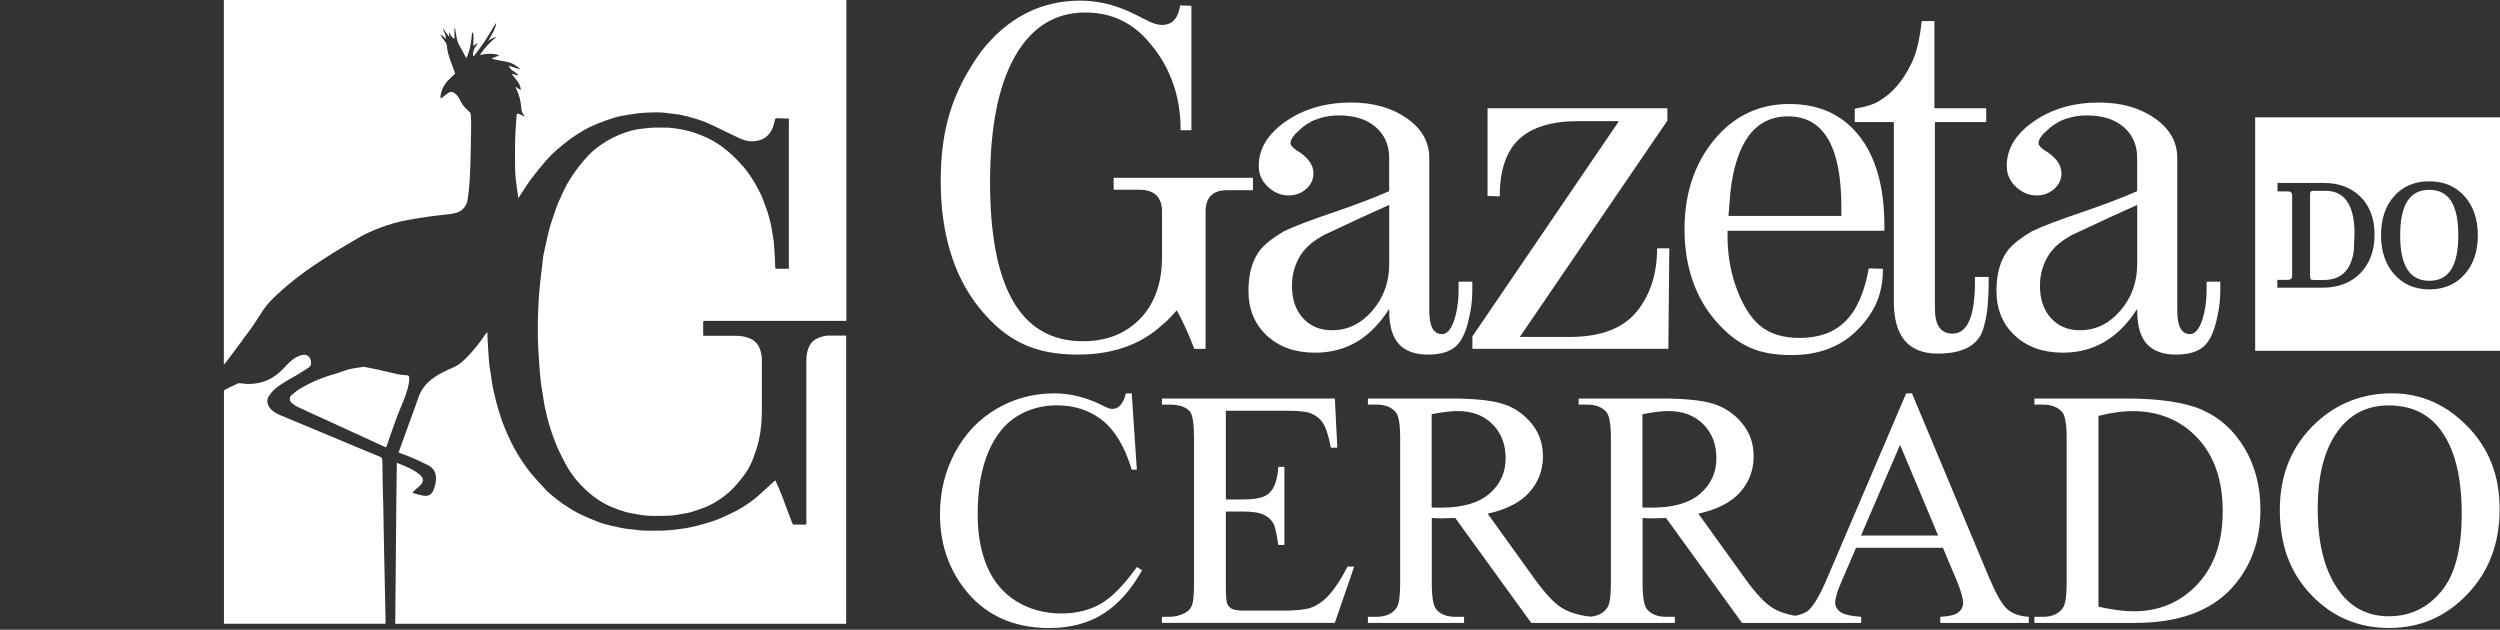
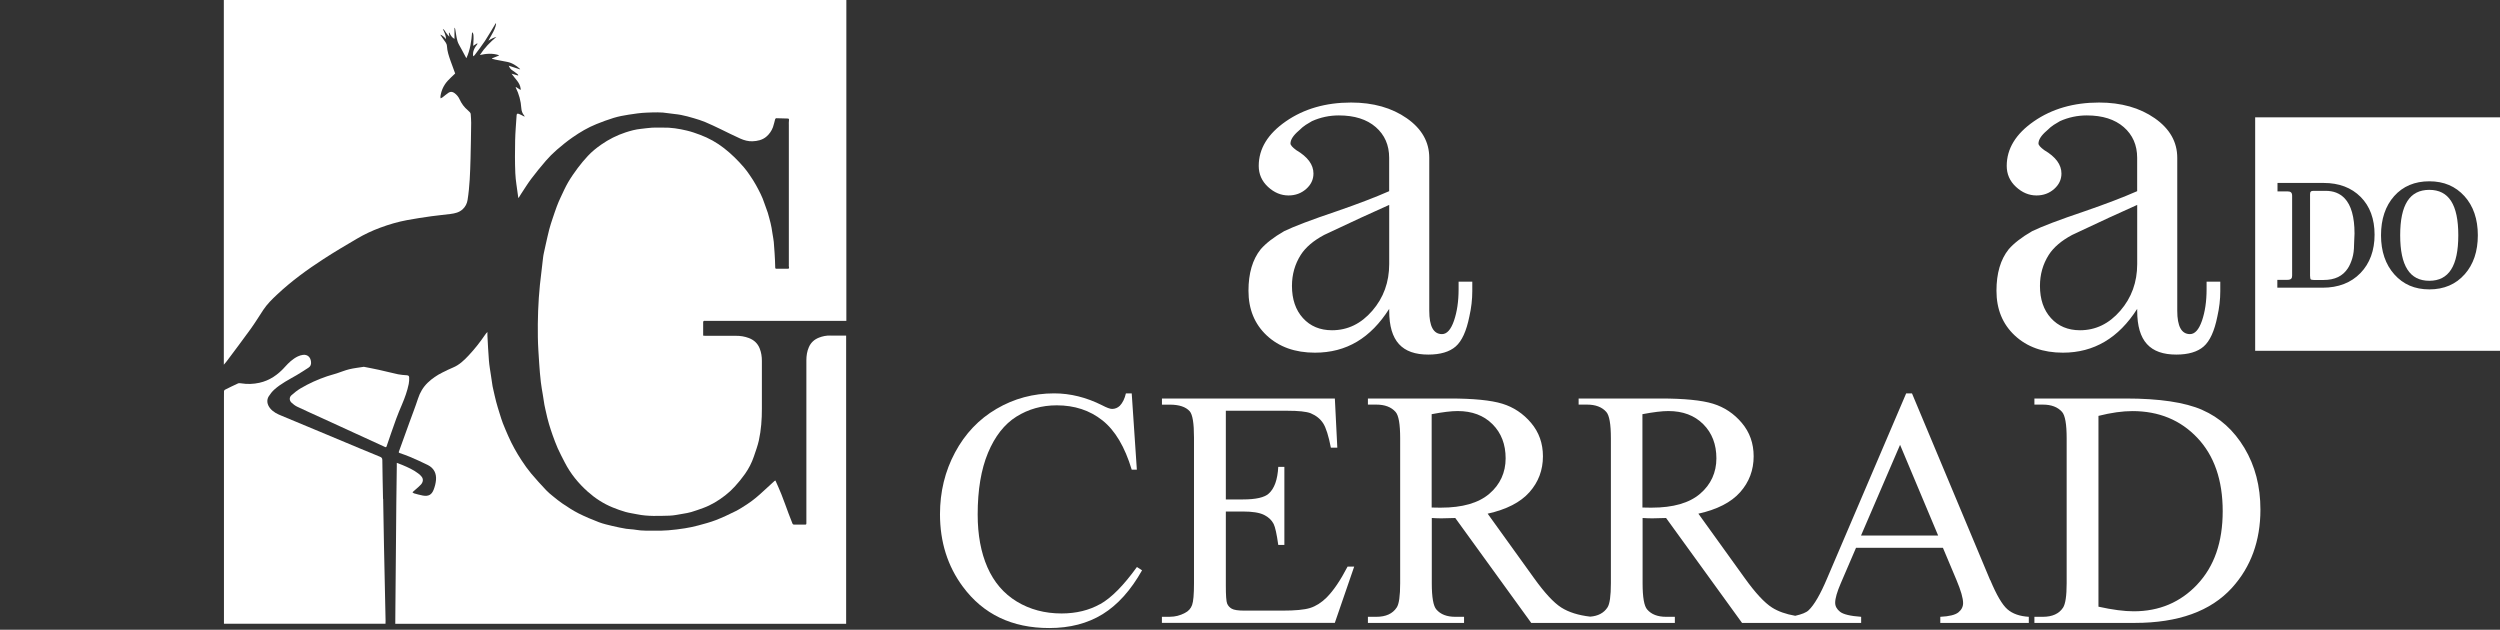
<svg xmlns="http://www.w3.org/2000/svg" width="659" height="166" viewBox="0 0 659 166" fill="none">
  <rect x="0" y="0" width="659" height="166" fill="#333333" stroke="none" />
  <path d="M59 0C59 3.491 59 6.983 59 10.486C59 37.505 59 64.524 59 91.543C59 93.049 59 94.544 59 96.13C59.285 95.787 59.559 95.514 59.787 95.194C61.886 92.376 64.019 89.569 66.072 86.716C67.247 85.085 68.296 83.362 69.403 81.685C70.418 80.156 71.719 78.878 73.053 77.634C76.806 74.108 80.958 71.085 85.27 68.289C88.144 66.418 91.11 64.672 94.064 62.938C96.015 61.785 98.068 60.816 100.201 60.028C102.528 59.161 104.912 58.465 107.365 58.009C109.464 57.621 111.574 57.301 113.684 57.005C115.372 56.765 117.083 56.628 118.772 56.4C119.924 56.252 121.053 56.001 121.966 55.156C122.696 54.483 123.106 53.639 123.255 52.692C123.825 49.109 123.928 45.492 124.03 41.886C124.121 38.714 124.156 35.531 124.201 32.359C124.201 31.583 124.133 30.807 124.076 30.031C124.064 29.883 123.962 29.723 123.871 29.609C123.699 29.415 123.517 29.233 123.312 29.061C122.365 28.274 121.669 27.316 121.156 26.198C120.848 25.524 120.403 24.977 119.798 24.532C119.296 24.166 118.772 24.098 118.27 24.418C117.699 24.783 117.198 25.25 116.65 25.661C116.502 25.775 116.308 25.844 116.137 25.924C116.125 25.741 116.08 25.547 116.102 25.376C116.331 23.824 116.969 22.444 118.03 21.28C118.623 20.629 119.296 20.036 119.981 19.374C119.593 18.313 119.171 17.195 118.772 16.065C118.327 14.787 117.882 13.509 117.813 12.14C117.779 11.399 117.243 10.919 116.878 10.349C116.616 9.938 116.296 9.562 116.045 9.128C116.696 9.333 117.129 9.813 117.574 10.315C117.563 9.322 117.129 8.489 116.718 7.622C117.175 7.804 117.3 8.295 117.574 8.626C117.871 8.98 118.099 9.368 118.452 9.71C118.407 9.368 118.361 9.014 118.315 8.672C118.361 8.649 118.407 8.615 118.452 8.592C118.76 9.288 119.137 9.915 119.798 10.258V7.359C119.798 7.359 119.867 7.337 119.89 7.337C119.924 7.462 119.981 7.576 120.004 7.713C120.186 8.752 120.3 9.801 120.585 10.817C120.779 11.513 121.213 12.14 121.555 12.791C121.954 13.555 122.376 14.308 122.775 15.061C122.821 15.141 122.844 15.232 122.947 15.324C123.939 13.167 124.27 10.851 124.441 8.5C124.772 8.729 124.84 8.98 124.829 10.258C124.829 10.862 124.76 11.467 124.726 12.083C125.057 11.878 125.399 11.661 125.741 11.444C125.787 11.479 125.832 11.513 125.89 11.547C125.148 12.494 124.521 13.487 124.726 14.845C124.886 14.719 125.034 14.65 125.114 14.536C126.026 13.304 126.973 12.095 127.817 10.817C128.81 9.311 129.699 7.736 130.635 6.196C130.658 6.161 130.692 6.15 130.726 6.116C130.863 6.344 130.555 7.382 130.007 8.432C129.62 9.174 129.186 9.904 128.73 10.737C129.426 10.258 130.11 9.915 130.863 9.721C129.197 11.102 127.715 12.62 126.494 14.502C128.217 14.114 129.87 14 131.49 14.536C131.49 14.582 131.49 14.616 131.49 14.662C130.886 14.902 130.293 15.141 129.688 15.381C129.688 15.415 129.688 15.449 129.688 15.483C129.973 15.563 130.258 15.655 130.555 15.712C131.627 15.917 132.711 16.1 133.772 16.328C135.015 16.59 136.042 17.252 136.977 18.073C137.011 18.108 137.034 18.153 137.125 18.302C136.064 17.959 135.118 17.651 134.114 17.32C134.319 17.845 134.593 18.256 135.072 18.553C135.551 18.861 135.996 19.226 136.452 19.568C136.543 19.637 136.589 19.751 136.612 19.922C136.053 19.762 135.494 19.602 134.844 19.42C135.745 20.744 137.045 21.725 137.251 23.379C137.251 23.459 137.251 23.539 137.228 23.721C136.783 23.436 136.384 23.185 135.962 22.911C135.962 23.014 135.939 23.071 135.962 23.105C136.817 24.817 137.296 26.62 137.422 28.537C137.467 29.244 137.696 29.906 138.175 30.453C138.232 30.522 138.266 30.602 138.255 30.762C138.163 30.704 138.072 30.647 137.981 30.602C137.57 30.396 137.171 30.157 136.737 30.009C136.35 29.872 136.201 30.009 136.178 30.408C136.042 32.599 135.836 34.778 135.791 36.969C135.734 39.855 135.711 42.754 135.836 45.64C135.916 47.603 136.293 49.554 136.532 51.505C136.555 51.699 136.566 51.882 136.601 52.075C136.601 52.098 136.646 52.11 136.715 52.155C136.931 51.813 137.125 51.471 137.342 51.14C138.22 49.816 139.053 48.447 140.011 47.169C141.254 45.526 142.555 43.917 143.901 42.365C144.791 41.339 145.749 40.38 146.775 39.49C148.11 38.338 149.479 37.22 150.927 36.215C152.901 34.846 154.965 33.614 157.213 32.713C158.718 32.108 160.235 31.537 161.775 31.07C163.064 30.682 164.387 30.431 165.722 30.225C167.296 29.974 168.893 29.746 170.479 29.689C172.372 29.62 174.277 29.518 176.182 29.849C177.289 30.031 178.406 30.077 179.502 30.294C180.642 30.511 181.783 30.83 182.901 31.161C183.905 31.457 184.908 31.766 185.867 32.165C187.258 32.747 188.627 33.409 189.984 34.059C191.707 34.881 193.406 35.77 195.152 36.535C196.155 36.98 197.239 37.288 198.368 37.242C199.657 37.185 200.924 36.923 201.962 36.067C202.783 35.383 203.387 34.515 203.752 33.523C204.003 32.838 204.129 32.108 204.334 31.412C204.368 31.309 204.505 31.161 204.596 31.161C205.577 31.172 206.57 31.218 207.551 31.241C207.893 31.241 208.041 31.321 207.973 31.72C207.904 32.131 207.939 32.564 207.939 32.986C207.939 45.241 207.939 57.484 207.939 69.738C207.939 69.944 207.904 70.16 207.961 70.354C208.098 70.811 207.87 70.856 207.505 70.845C206.57 70.834 205.646 70.845 204.711 70.845C204.414 70.845 204.346 70.765 204.346 70.446C204.334 69.213 204.254 67.981 204.186 66.76C204.129 65.768 204.06 64.763 203.969 63.782C203.901 63.086 203.752 62.402 203.65 61.717C203.558 61.169 203.49 60.61 203.387 60.063C203.308 59.652 203.228 59.23 203.125 58.819C202.885 57.917 202.669 57.005 202.395 56.103C202.133 55.259 201.768 54.437 201.494 53.582C200.958 51.893 200.125 50.341 199.281 48.789C198.79 47.888 198.22 47.032 197.65 46.188C197.148 45.458 196.635 44.727 196.053 44.066C195.277 43.176 194.479 42.297 193.623 41.476C192.745 40.631 191.821 39.81 190.851 39.057C188.946 37.573 186.848 36.398 184.589 35.554C183.437 35.12 182.262 34.709 181.064 34.424C178.965 33.922 176.844 33.58 174.665 33.637C173.764 33.66 172.851 33.603 171.95 33.648C170.946 33.705 169.943 33.865 168.939 33.968C167.547 34.105 166.213 34.47 164.889 34.903C162.597 35.656 160.464 36.74 158.479 38.121C157.201 39.011 156.003 39.981 154.954 41.11C154.019 42.114 153.129 43.176 152.308 44.271C151.407 45.48 150.54 46.724 149.775 48.025C149.023 49.314 148.418 50.684 147.779 52.041C147.414 52.806 147.083 53.582 146.787 54.369C146.388 55.43 146.034 56.514 145.669 57.587C145.361 58.522 145.042 59.469 144.791 60.428C144.46 61.706 144.186 62.995 143.889 64.284C143.707 65.083 143.536 65.87 143.365 66.669C143.273 67.091 143.194 67.525 143.148 67.958C142.863 70.32 142.578 72.671 142.327 75.044C141.859 79.642 141.711 84.252 141.779 88.873C141.813 91.189 141.985 93.494 142.133 95.81C142.235 97.453 142.384 99.085 142.566 100.717C142.692 101.835 142.908 102.953 143.091 104.071C143.228 104.95 143.353 105.828 143.502 106.695C143.57 107.129 143.684 107.551 143.775 107.973C143.935 108.704 144.095 109.422 144.277 110.153C144.414 110.7 144.551 111.248 144.722 111.796C145.019 112.743 145.304 113.701 145.646 114.637C146.08 115.824 146.502 117.01 147.015 118.163C147.585 119.429 148.235 120.661 148.874 121.905C150.391 124.86 152.456 127.393 154.92 129.595C156.87 131.341 159.061 132.767 161.502 133.76C162.608 134.217 163.737 134.616 164.889 134.947C165.893 135.232 166.943 135.358 167.969 135.574C170.787 136.156 173.638 135.996 176.479 135.928C177.665 135.894 178.851 135.62 180.038 135.426C180.779 135.3 181.521 135.186 182.228 134.97C183.277 134.662 184.315 134.285 185.353 133.908C187.475 133.133 189.391 131.969 191.159 130.588C192.072 129.881 192.939 129.082 193.714 128.226C194.673 127.177 195.585 126.058 196.406 124.895C197.387 123.491 198.174 121.962 198.722 120.33C199.19 118.938 199.714 117.546 200.034 116.109C200.638 113.336 200.844 110.518 200.832 107.677C200.821 103.501 200.832 99.313 200.832 95.137C200.832 94.007 200.673 92.901 200.251 91.851C199.726 90.516 198.733 89.603 197.387 89.101C196.292 88.69 195.163 88.508 193.988 88.519C191.308 88.542 188.616 88.519 185.935 88.519C185.752 88.519 185.559 88.496 185.353 88.474C185.353 87.23 185.353 86.02 185.353 84.822C185.353 84.743 185.49 84.617 185.581 84.583C185.718 84.549 185.878 84.583 186.026 84.583C198.323 84.583 210.631 84.583 222.927 84.583C222.984 84.583 223.041 84.583 223.098 84.583V0H59Z" fill="white" />
  <path d="M218.868 88.451C217.83 88.428 216.837 88.622 215.879 88.999C214.681 89.467 213.769 90.266 213.233 91.475C212.731 92.593 212.56 93.78 212.56 94.978C212.56 109.309 212.56 123.64 212.56 137.971C212.56 138.211 212.457 138.29 212.252 138.29C211.248 138.29 210.256 138.29 209.252 138.29C209.138 138.29 208.955 138.153 208.91 138.051C208.556 137.184 208.225 136.316 207.894 135.438C207.256 133.726 206.651 132.003 205.978 130.303C205.499 129.082 204.94 127.884 204.404 126.664C204.267 126.732 204.199 126.755 204.153 126.789C203.206 127.645 202.259 128.489 201.335 129.368C199.955 130.668 198.506 131.901 196.91 132.939C195.929 133.578 194.936 134.228 193.887 134.753C192.199 135.598 190.476 136.408 188.719 137.092C187.202 137.674 185.605 138.096 184.031 138.519C182.879 138.827 181.704 139.078 180.529 139.26C179.092 139.488 177.632 139.671 176.183 139.785C174.974 139.888 173.754 139.899 172.533 139.888C170.891 139.865 169.248 139.956 167.617 139.66C166.773 139.5 165.906 139.523 165.062 139.386C163.853 139.18 162.655 138.941 161.469 138.656C160.271 138.37 159.05 138.096 157.898 137.663C156.073 136.967 154.248 136.202 152.503 135.324C151.031 134.582 149.651 133.658 148.282 132.745C147.404 132.163 146.606 131.49 145.784 130.828C145.157 130.326 144.529 129.813 143.982 129.231C142.636 127.793 141.29 126.344 140.024 124.827C139.1 123.72 138.256 122.533 137.469 121.324C136.134 119.281 134.948 117.159 133.967 114.923C133.476 113.804 132.997 112.686 132.552 111.557C132.233 110.724 131.971 109.868 131.708 109.012C131.389 107.985 131.069 106.97 130.796 105.931C130.522 104.905 130.305 103.866 130.066 102.839C129.986 102.497 129.895 102.155 129.838 101.801C129.689 100.888 129.564 99.975 129.427 99.051C129.233 97.716 128.982 96.381 128.879 95.035C128.697 92.821 128.606 90.608 128.48 88.394C128.469 88.098 128.48 87.801 128.48 87.504C128.195 87.778 128.001 88.063 127.807 88.337C126.53 90.22 125.115 92 123.564 93.666C122.355 94.955 121.089 96.187 119.412 96.883C118.465 97.271 117.552 97.728 116.64 98.184C115.214 98.891 113.891 99.77 112.739 100.888C111.53 102.063 110.708 103.455 110.184 105.076C109.522 107.13 108.724 109.138 107.993 111.169C107.047 113.782 106.111 116.383 105.165 118.996C105.073 119.236 105.096 119.327 105.347 119.418C106.271 119.749 107.206 120.057 108.108 120.445C109.682 121.13 111.267 121.814 112.796 122.59C114.37 123.389 115.077 124.781 114.929 126.515C114.86 127.371 114.632 128.25 114.324 129.048C113.8 130.429 112.955 130.885 111.484 130.634C110.697 130.497 109.921 130.258 109.146 130.052C109.02 130.018 108.906 129.893 108.724 129.756C109.043 129.47 109.317 129.231 109.59 128.991C110.058 128.569 110.56 128.181 110.971 127.713C111.552 127.051 111.621 126.287 111.165 125.682C110.914 125.351 110.594 125.055 110.252 124.804C108.974 123.822 107.503 123.183 106.032 122.556C105.564 122.362 105.085 122.191 104.594 122.008C104.594 122.362 104.594 122.647 104.594 122.932C104.549 126.15 104.503 129.368 104.469 132.585C104.435 135.746 104.423 138.918 104.389 142.079C104.332 148 104.286 153.911 104.229 159.833C104.218 161.362 104.206 162.902 104.195 164.431H223.043V88.463C221.651 88.463 220.248 88.474 218.856 88.463L218.868 88.451Z" fill="white" />
  <path d="M100.965 131.524C100.897 128.112 100.817 124.701 100.783 121.289C100.783 120.764 100.589 120.57 100.144 120.388C98.422 119.703 96.711 118.984 95 118.265C93.688 117.718 92.376 117.17 91.076 116.622C88.281 115.458 85.486 114.283 82.692 113.119C79.886 111.944 77.08 110.757 74.262 109.605C73.099 109.137 71.992 108.612 71.182 107.597C70.418 106.638 70.213 105.486 70.84 104.471C71.251 103.82 71.753 103.193 72.323 102.679C74.08 101.105 76.178 100.055 78.209 98.88C79.281 98.252 80.319 97.567 81.357 96.894C81.905 96.54 82.053 96.004 81.984 95.354C81.859 94.144 81.061 93.403 79.863 93.54C79.395 93.597 78.927 93.757 78.505 93.951C77.148 94.601 76.076 95.639 75.095 96.734C73.258 98.777 71.114 100.294 68.388 100.899C66.791 101.253 65.194 101.31 63.574 101.048C63.3 101.002 62.969 100.968 62.741 101.07C61.566 101.595 60.426 102.177 59.274 102.748C59.16 102.805 59.057 102.987 59.045 103.113C59.023 103.683 59.034 104.265 59.034 104.836C59.034 121.266 59.034 137.697 59.034 154.127C59.034 157.55 59.034 160.973 59.034 164.408H101.616C101.616 164.145 101.65 163.894 101.638 163.632C101.502 157.002 101.353 150.373 101.216 143.744C101.137 139.659 101.08 135.574 101 131.501L100.965 131.524Z" fill="white" />
  <path d="M105.986 106.57C106.727 104.824 107.366 103.056 107.742 101.207C107.856 100.648 107.879 100.066 107.856 99.496C107.845 99.051 107.617 98.948 107.172 98.914C106.419 98.857 105.666 98.811 104.936 98.663C103.248 98.298 101.571 97.864 99.883 97.488C98.549 97.191 97.214 96.951 95.913 96.689C94.59 96.906 93.324 97.031 92.092 97.328C90.963 97.602 89.868 98.058 88.761 98.423C87.917 98.697 87.062 98.903 86.218 99.188C83.765 100.021 81.404 101.082 79.18 102.406C78.336 102.919 77.537 103.547 76.807 104.208C76.225 104.745 76.248 105.566 76.83 106.125C77.275 106.547 77.799 106.947 78.347 107.209C80.389 108.19 82.465 109.103 84.529 110.05C87.529 111.419 90.541 112.8 93.541 114.181C96.176 115.39 98.811 116.588 101.434 117.798C101.663 117.9 101.799 117.969 101.913 117.638C102.735 115.219 103.567 112.8 104.434 110.404C104.902 109.115 105.438 107.86 105.974 106.604L105.986 106.57Z" fill="white" />
-   <path d="M293.562 46.873V50.013H300.255C304.289 50.013 306.312 51.935 306.312 55.79V67.589C306.312 71.109 305.842 74.204 304.893 76.886C303.943 79.568 302.524 81.914 300.646 83.914C296.78 87.937 291.718 89.948 285.45 89.948C269.136 89.948 260.979 75.97 260.979 48.002C260.979 33.598 263.169 22.547 267.549 14.848C271.93 7.15 278.109 3.295 286.098 3.295C293.138 3.295 298.892 6.099 303.362 11.709C305.853 14.636 307.787 18.011 309.161 21.821C310.535 25.631 311.217 29.799 311.217 34.313H314.055V1.54L311.094 1.417C310.58 4.848 308.993 6.569 306.323 6.569C305.205 6.569 303.92 6.189 302.457 5.44L298.982 3.686C294.255 1.339 289.528 0.166 284.813 0.166C274.254 0.166 265.471 4.714 258.465 13.787C250.946 24.357 247.973 34.191 247.973 47.756C247.973 61.321 251.302 72.539 257.951 80.909C265.494 90.403 273.349 93.468 284.165 93.468C293.35 93.468 300.781 90.831 306.446 85.557C306.87 85.222 307.373 84.786 307.932 84.239C308.491 83.691 309.239 82.875 310.189 81.791C311.731 84.551 313.284 87.948 314.826 91.96H317.787V55.79C317.787 52.024 319.676 50.136 323.452 50.136H330.28V46.873H293.562Z" fill="white" />
  <path d="M384.486 76.26C384.486 79.445 384.073 82.205 383.268 84.551C382.452 86.898 381.402 88.071 380.106 88.071C377.871 88.071 376.754 86.026 376.754 81.914V41.599C376.754 37.409 374.776 33.934 370.832 31.174C366.876 28.414 361.982 27.028 356.149 27.028C349.456 27.028 343.724 28.682 338.952 31.989C334.181 35.297 331.801 39.208 331.801 43.733C331.801 45.912 332.617 47.756 334.248 49.264C335.88 50.773 337.679 51.521 339.656 51.521C341.455 51.521 343.008 50.952 344.293 49.823C345.578 48.694 346.227 47.331 346.227 45.744C346.227 43.398 344.718 41.353 341.712 39.588C340.684 38.839 340.17 38.247 340.17 37.833C340.17 36.828 340.897 35.699 342.36 34.448C343.042 33.777 343.645 33.274 344.159 32.939C344.673 32.604 345.232 32.269 345.835 31.933C348.07 30.928 350.428 30.425 352.92 30.425C357.043 30.425 360.283 31.453 362.641 33.498C364.999 35.554 366.183 38.247 366.183 41.599V50.393C362.574 51.98 357.981 53.745 352.406 55.667C345.701 57.924 341.075 59.69 338.494 60.941C335.745 62.528 333.689 64.126 332.315 65.712C330.17 68.394 329.097 72.037 329.097 76.64C329.097 81.501 330.706 85.434 333.924 88.44C337.142 91.446 341.377 92.965 346.618 92.965C354.941 92.965 361.3 89.11 366.194 81.412V81.914C366.194 89.948 369.625 93.468 376.497 93.468C379.67 93.468 382.084 92.753 383.715 91.334C385.346 89.915 386.553 87.278 387.324 83.423C387.838 81.166 388.095 78.942 388.095 76.763V74.249H384.486V76.26ZM366.194 69.601C366.194 74.372 364.708 78.473 361.747 81.903C358.786 85.334 355.244 87.054 351.121 87.054C347.947 87.054 345.389 85.982 343.455 83.847C341.522 81.713 340.561 78.886 340.561 75.366C340.561 72.35 341.332 69.634 342.874 67.198C344.159 65.187 346.227 63.433 349.054 61.924L358.719 57.399L366.194 54.013V69.601Z" fill="white" />
  <path d="M581.657 74.249V76.26C581.657 79.445 581.244 82.205 580.439 84.551C579.624 86.898 578.573 88.071 577.277 88.071C575.042 88.071 573.925 86.026 573.925 81.914V41.599C573.925 37.409 571.947 33.934 568.003 31.174C564.047 28.414 559.153 27.028 553.32 27.028C546.627 27.028 540.895 28.682 536.124 31.989C531.353 35.297 528.972 39.208 528.972 43.733C528.972 45.912 529.788 47.756 531.42 49.264C533.051 50.773 534.85 51.521 536.828 51.521C538.627 51.521 540.18 50.952 541.465 49.823C542.75 48.694 543.398 47.331 543.398 45.744C543.398 43.398 541.889 41.353 538.884 39.588C537.856 38.839 537.342 38.247 537.342 37.833C537.342 36.828 538.068 35.699 539.532 34.448C540.213 33.777 540.817 33.274 541.331 32.939C541.845 32.604 542.404 32.269 543.007 31.933C545.242 30.928 547.599 30.425 550.091 30.425C554.214 30.425 557.455 31.453 559.812 33.498C562.17 35.554 563.355 38.247 563.355 41.599V50.393C559.745 51.98 555.153 53.745 549.577 55.667C542.873 57.924 538.247 59.69 535.666 60.941C532.917 62.528 530.861 64.126 529.486 65.712C527.341 68.394 526.268 72.037 526.268 76.64C526.268 81.501 527.877 85.434 531.096 88.44C534.314 91.446 538.548 92.965 543.789 92.965C551.946 92.965 558.472 89.11 563.366 81.412V81.914C563.366 89.946 566.796 93.468 573.668 93.468C576.841 93.468 579.255 92.753 580.886 91.334C582.518 89.915 583.725 87.278 584.496 83.423C585.01 81.166 585.267 78.942 585.267 76.763V74.249H581.657ZM563.366 69.601C563.366 74.372 561.88 78.473 558.919 81.903C555.957 85.334 552.415 87.054 548.292 87.054C545.119 87.054 542.56 85.982 540.627 83.847C538.694 81.713 537.733 78.886 537.733 75.366C537.733 72.35 538.504 69.634 540.046 67.198C541.331 65.187 543.398 63.433 546.225 61.924L555.89 57.399L563.366 54.013V69.601Z" fill="white" />
-   <path d="M435.596 74.249C434.78 76.93 433.551 79.355 431.92 81.534C428.31 86.395 422.254 88.819 413.762 88.819H400.621L439.518 31.799V28.536H392.118V51.644L395.336 51.767C395.336 44.906 397.035 39.878 400.42 36.693C403.817 33.509 409.069 31.922 416.198 31.922H426.757L388.118 88.685V91.948H439.775L440.032 65.455H436.814C436.814 68.639 436.4 71.567 435.596 74.249Z" fill="white" />
-   <path d="M471.729 27.408C463.661 27.408 457.024 30.57 451.828 36.895C446.632 43.219 444.04 51.063 444.04 60.438C444.04 69.813 446.677 78.003 451.962 84.238C458.139 91.526 464.008 93.591 472.254 93.591C479.126 93.591 484.702 91.58 489.004 87.568C491.406 85.311 493.227 82.842 494.479 80.16C495.719 77.478 496.345 74.383 496.345 70.863L492.613 70.74C490.277 83.712 484.366 89.077 474.321 89.077C469.941 89.077 466.443 87.97 463.818 85.747C461.203 83.534 459.024 79.869 457.314 74.763C456.029 70.83 455.381 66.639 455.381 62.203V60.818H496.725V59.566C496.725 49.353 494.512 41.442 490.087 35.833C485.663 30.224 479.539 27.419 471.729 27.419V27.408ZM485.383 56.918H455.627L456.141 50.516C457.683 37.286 462.756 30.671 471.338 30.671C480.701 30.671 485.383 38.627 485.383 54.527V56.918Z" fill="white" />
-   <path d="M520.604 74.249C520.604 83.378 518.626 87.937 514.681 87.937C511.586 87.937 510.044 85.758 510.044 81.412V32.18H523.565V28.537H509.91V5.552H506.558C506.044 10.58 505.061 14.469 503.597 17.229C501.451 21.497 498.747 24.593 495.485 26.526C494.11 27.453 491.92 28.157 488.914 28.66V32.18H499.217V79.523C499.217 88.653 503.083 93.212 510.815 93.212C517.944 93.212 522.023 90.697 523.051 85.68C523.822 83.166 524.213 79.233 524.213 73.881V72.998H520.604V74.249Z" fill="white" />
  <path d="M289.996 159.239C287.058 160.881 283.672 161.708 279.828 161.708C275.403 161.708 271.47 160.658 268.028 158.568C264.587 156.479 262.006 153.462 260.285 149.54C258.564 145.618 257.715 140.98 257.715 135.628C257.715 129.147 258.62 123.717 260.441 119.359C262.263 115.001 264.754 111.816 267.917 109.828C271.09 107.839 274.632 106.844 278.565 106.844C283.247 106.844 287.259 108.163 290.6 110.811C293.941 113.459 296.511 117.795 298.321 123.806H299.673L298.321 103.693H296.79C296.466 105.09 295.93 106.185 295.181 106.967C294.6 107.515 293.918 107.794 293.136 107.794C292.611 107.794 291.739 107.47 290.521 106.833C286.365 104.743 282.141 103.693 277.873 103.693C272.375 103.693 267.313 105.056 262.676 107.772C258.039 110.487 254.396 114.319 251.748 119.269C249.1 124.208 247.781 129.639 247.781 135.539C247.781 142.869 249.793 149.238 253.804 154.646C259.179 161.92 266.777 165.552 276.576 165.552C282.018 165.552 286.711 164.334 290.667 161.887C294.622 159.44 298.086 155.596 301.047 150.333L299.695 149.461C296.175 154.344 292.946 157.607 290.007 159.25L289.996 159.239Z" fill="white" />
  <path d="M349.689 157.519C348.292 158.882 346.84 159.798 345.331 160.267C343.823 160.737 341.387 160.96 338.046 160.96H328.012C326.38 160.96 325.274 160.792 324.693 160.457C324.112 160.122 323.71 159.675 323.475 159.105C323.24 158.535 323.129 156.949 323.129 154.334V134.836H327.665C330.135 134.836 331.967 135.126 333.163 135.707C334.358 136.288 335.208 137.093 335.733 138.109C336.135 138.925 336.549 140.769 336.951 143.652H338.56V123.058H336.951C336.772 126.433 335.934 128.79 334.425 130.12C333.297 131.137 331.04 131.651 327.665 131.651H323.129V108.275H339.353C342.292 108.275 344.337 108.487 345.499 108.934C346.951 109.549 348.046 110.432 348.795 111.594C349.533 112.756 350.214 114.89 350.818 118.008H352.516L351.868 105.057H306.29V106.666H308.379C310.826 106.666 312.569 107.247 313.608 108.409C314.368 109.281 314.737 111.594 314.737 115.348V153.775C314.737 156.658 314.569 158.558 314.234 159.485C313.899 160.413 313.262 161.117 312.335 161.575C311.083 162.245 309.765 162.58 308.368 162.58H306.278V164.189H351.857L356.963 149.362H355.22C353.332 152.993 351.488 155.72 349.678 157.519H349.689Z" fill="white" />
  <path d="M524.592 152.892L503.998 103.693H502.467L481.661 152.378C479.862 156.657 478.22 159.484 476.734 160.881C476.141 161.451 474.968 161.931 473.225 162.323C470.789 161.898 468.733 161.183 467.102 160.144C465.09 158.859 462.699 156.277 459.906 152.378L447.693 135.405C452.665 134.298 456.341 132.41 458.71 129.739C461.079 127.069 462.263 123.907 462.263 120.275C462.263 116.878 461.224 113.94 459.146 111.481C457.068 109.023 454.542 107.336 451.559 106.419C448.575 105.503 443.949 105.045 437.67 105.045H416.126V106.654H418.35C420.585 106.654 422.272 107.291 423.412 108.576C424.228 109.481 424.63 111.794 424.63 115.515V153.73C424.63 157.104 424.328 159.239 423.714 160.144C422.764 161.585 421.244 162.39 419.177 162.546C416.059 162.188 413.512 161.384 411.556 160.144C409.545 158.859 407.154 156.277 404.36 152.378L392.147 135.405C397.12 134.298 400.796 132.41 403.165 129.739C405.534 127.069 406.718 123.907 406.718 120.275C406.718 116.878 405.679 113.94 403.6 111.481C401.522 109.023 398.997 107.336 396.013 106.419C393.03 105.503 388.404 105.045 382.124 105.045H360.581V106.654H362.805C365.039 106.654 366.727 107.291 367.866 108.576C368.682 109.481 369.084 111.794 369.084 115.515V153.73C369.084 157.104 368.783 159.239 368.168 160.144C367.095 161.775 365.307 162.591 362.805 162.591H360.581V164.2H385.923V162.591H383.61C381.398 162.591 379.744 161.954 378.638 160.669C377.822 159.764 377.42 157.451 377.42 153.73V136.544C377.889 136.578 378.336 136.6 378.772 136.611C379.208 136.623 379.61 136.634 379.99 136.634C380.917 136.634 382.124 136.6 383.61 136.544L403.634 164.2H441.491V162.591H439.178C436.966 162.591 435.312 161.954 434.206 160.669C433.39 159.764 432.988 157.451 432.988 153.73V136.544C433.457 136.578 433.904 136.6 434.34 136.611C434.776 136.623 435.178 136.634 435.558 136.634C436.485 136.634 437.692 136.6 439.178 136.544L459.202 164.2H490.6V162.591C487.751 162.39 485.896 161.943 485.036 161.261C484.176 160.579 483.751 159.786 483.751 158.881C483.751 157.752 484.243 156.032 485.237 153.73L489.248 144.4H512.155L515.731 152.903C516.893 155.663 517.474 157.685 517.474 158.97C517.474 159.931 517.06 160.747 516.233 161.417C515.407 162.088 513.809 162.479 511.462 162.591V164.2H534.793V162.591C532.38 162.445 530.502 161.786 529.15 160.602C527.798 159.428 526.29 156.858 524.636 152.903L524.592 152.892ZM379.834 133.829C379.577 133.829 379.241 133.829 378.828 133.807C378.426 133.796 377.945 133.784 377.387 133.784V109.179C380.269 108.632 382.549 108.353 384.236 108.353C388.046 108.353 391.108 109.503 393.421 111.816C395.734 114.129 396.885 117.135 396.885 120.823C396.885 124.51 395.455 127.717 392.594 130.153C389.734 132.6 385.476 133.818 379.834 133.818V133.829ZM435.39 133.829C435.133 133.829 434.798 133.829 434.385 133.807C433.982 133.796 433.502 133.784 432.943 133.784V109.179C435.826 108.632 438.105 108.353 439.793 108.353C443.603 108.353 446.665 109.503 448.978 111.816C451.291 114.129 452.442 117.135 452.442 120.823C452.442 124.51 451.011 127.717 448.151 130.153C445.29 132.6 441.033 133.818 435.39 133.818V133.829ZM490.567 141.159L500.858 117.258L510.892 141.159H490.567Z" fill="white" />
  <path d="M580.517 108.051C575.914 106.04 569.187 105.045 560.349 105.045H536.269V106.654H538.492C540.727 106.654 542.414 107.291 543.554 108.576C544.37 109.503 544.772 111.816 544.772 115.515V153.73C544.772 157.071 544.448 159.227 543.811 160.188C542.761 161.786 540.984 162.591 538.492 162.591H536.269V164.2H562.706C574.193 164.2 582.741 161.116 588.35 154.948C593.356 149.428 595.848 142.545 595.848 134.321C595.848 128.186 594.44 122.778 591.635 118.096C588.831 113.414 585.121 110.073 580.517 108.062V108.051ZM579.232 154.031C574.785 158.769 569.187 161.138 562.438 161.138C559.935 161.138 556.84 160.736 553.153 159.92V109.626C556.494 108.788 559.477 108.364 562.092 108.364C569.075 108.364 574.785 110.721 579.232 115.426C583.68 120.141 585.903 126.577 585.903 134.745C585.903 142.913 583.68 149.283 579.232 154.02V154.031Z" fill="white" />
-   <path d="M650.453 112.431C644.821 106.599 638.173 103.682 630.497 103.682C622.82 103.682 616.116 106.252 610.562 111.403C604.16 117.337 600.964 125.002 600.964 134.388C600.964 143.774 603.735 151.071 609.277 156.848C614.82 162.636 621.658 165.53 629.804 165.53C637.949 165.53 644.721 162.569 650.397 156.635C656.062 150.702 658.901 143.249 658.901 134.254C658.901 125.259 656.085 118.253 650.464 112.42L650.453 112.431ZM643.469 155.942C639.849 160.278 635.257 162.446 629.703 162.446C624.496 162.446 620.306 160.468 617.144 156.512C613.009 151.305 610.953 143.875 610.953 134.22C610.953 124.566 612.942 117.65 616.931 112.755C620.127 108.833 624.373 106.867 629.67 106.867C635.312 106.867 639.726 108.844 642.933 112.8C646.922 117.772 648.911 125.315 648.911 135.438C648.911 144.769 647.101 151.607 643.481 155.942H643.469Z" fill="white" />
  <path d="M640.364 50.047C635.202 50.047 632.688 53.958 632.688 62.014C632.688 70.071 635.202 74.015 640.364 74.015C645.527 74.015 648.007 70.093 648.007 62.014C648.007 53.936 645.504 50.047 640.364 50.047Z" fill="white" />
  <path d="M594.461 30.928V92.474H659.001V30.928H594.461ZM622.206 71.992C619.736 74.54 616.384 75.836 612.239 75.836H600.305V73.769H602.931C603.992 73.769 604.205 73.322 604.205 72.64V51.622C604.205 50.784 603.858 50.449 602.975 50.449H600.35V48.225H612.529C616.563 48.225 619.837 49.466 622.273 51.913C624.709 54.36 625.938 57.712 625.938 61.858C625.938 66.003 624.686 69.433 622.217 71.981L622.206 71.992ZM649.682 72.305C647.369 74.942 644.23 76.283 640.375 76.283C636.52 76.283 633.48 74.953 631.145 72.328C628.821 69.724 627.636 66.26 627.636 62.014C627.636 57.768 628.798 54.282 631.1 51.7C633.413 49.097 636.531 47.79 640.375 47.79C644.218 47.79 647.269 49.108 649.626 51.7C651.962 54.282 653.157 57.757 653.157 62.014C653.157 66.271 651.995 69.691 649.694 72.305H649.682Z" fill="white" />
  <path d="M613.031 50.304H609.847C609.176 50.304 608.93 50.527 608.93 51.175V72.663C608.93 73.266 609.031 73.523 609.087 73.635C609.165 73.713 609.478 73.802 609.914 73.802H612.495C615.456 73.802 617.545 72.797 618.909 70.707C619.378 69.97 619.769 69.076 620.071 68.059C620.372 67.042 620.529 65.858 620.529 64.539V64.517L620.652 61.544C620.652 57.209 619.769 54.069 618.026 52.259C616.752 50.941 615.109 50.304 613.02 50.304H613.031Z" fill="white" />
</svg>